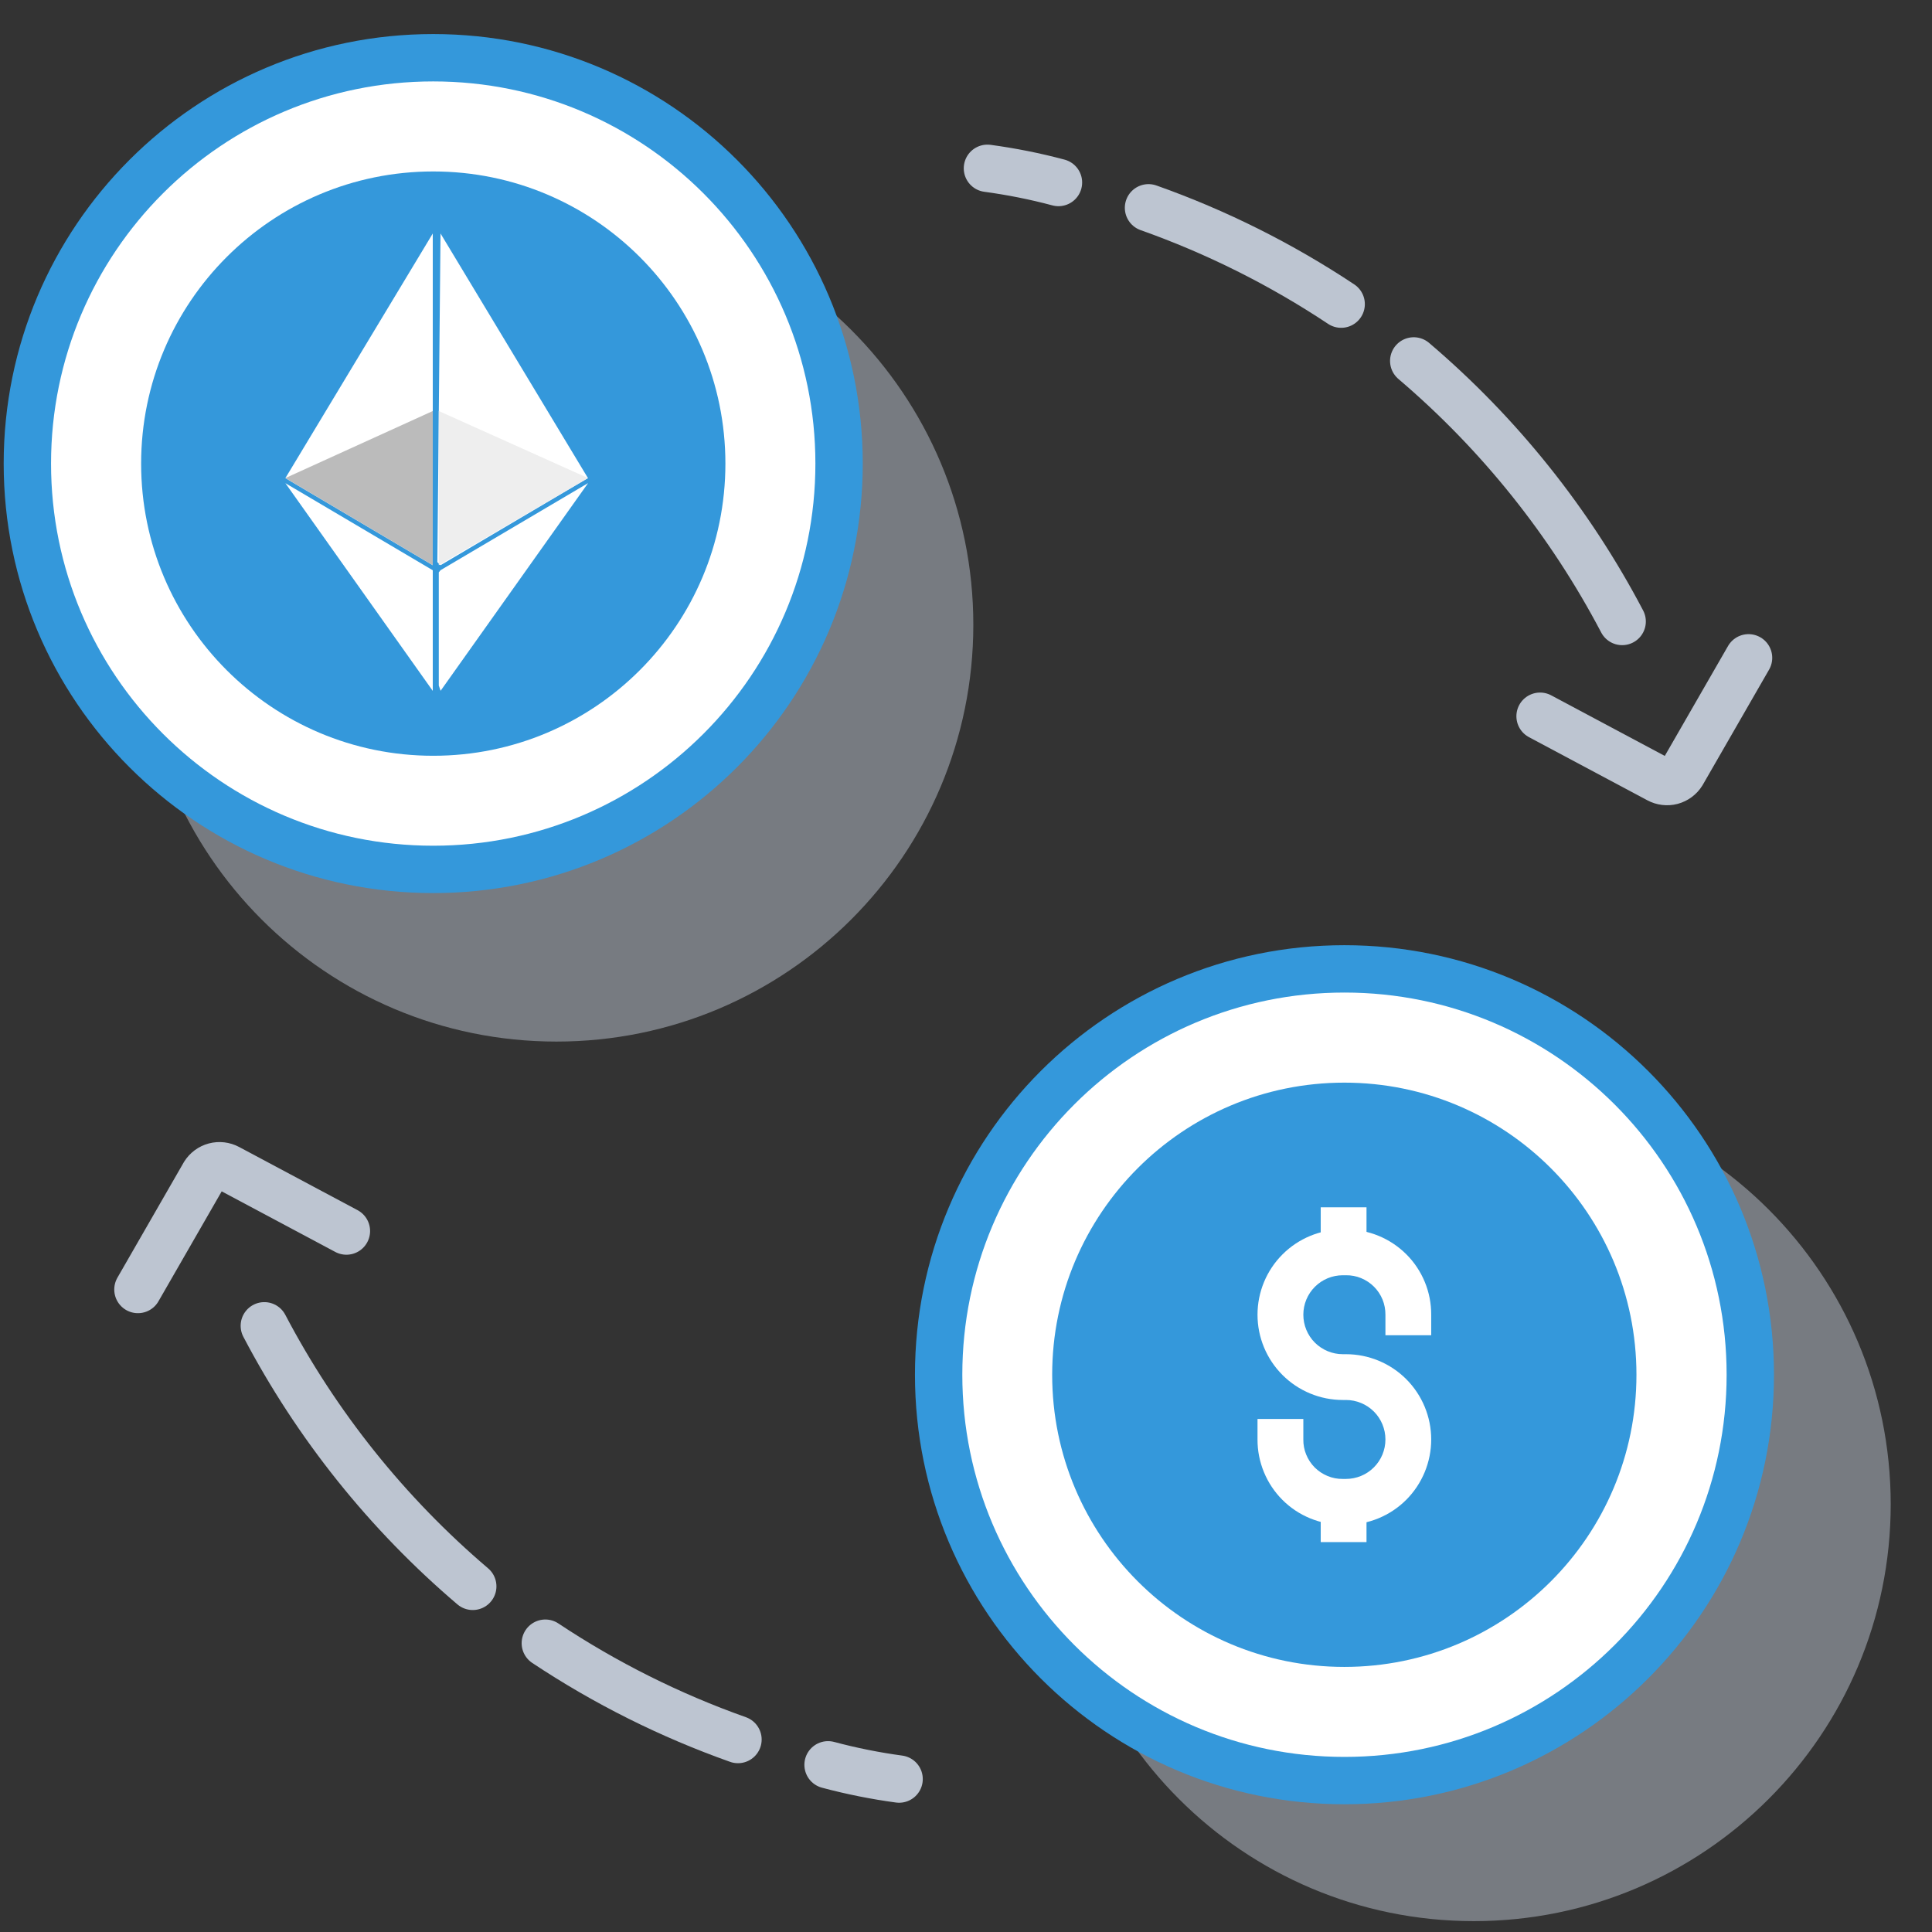
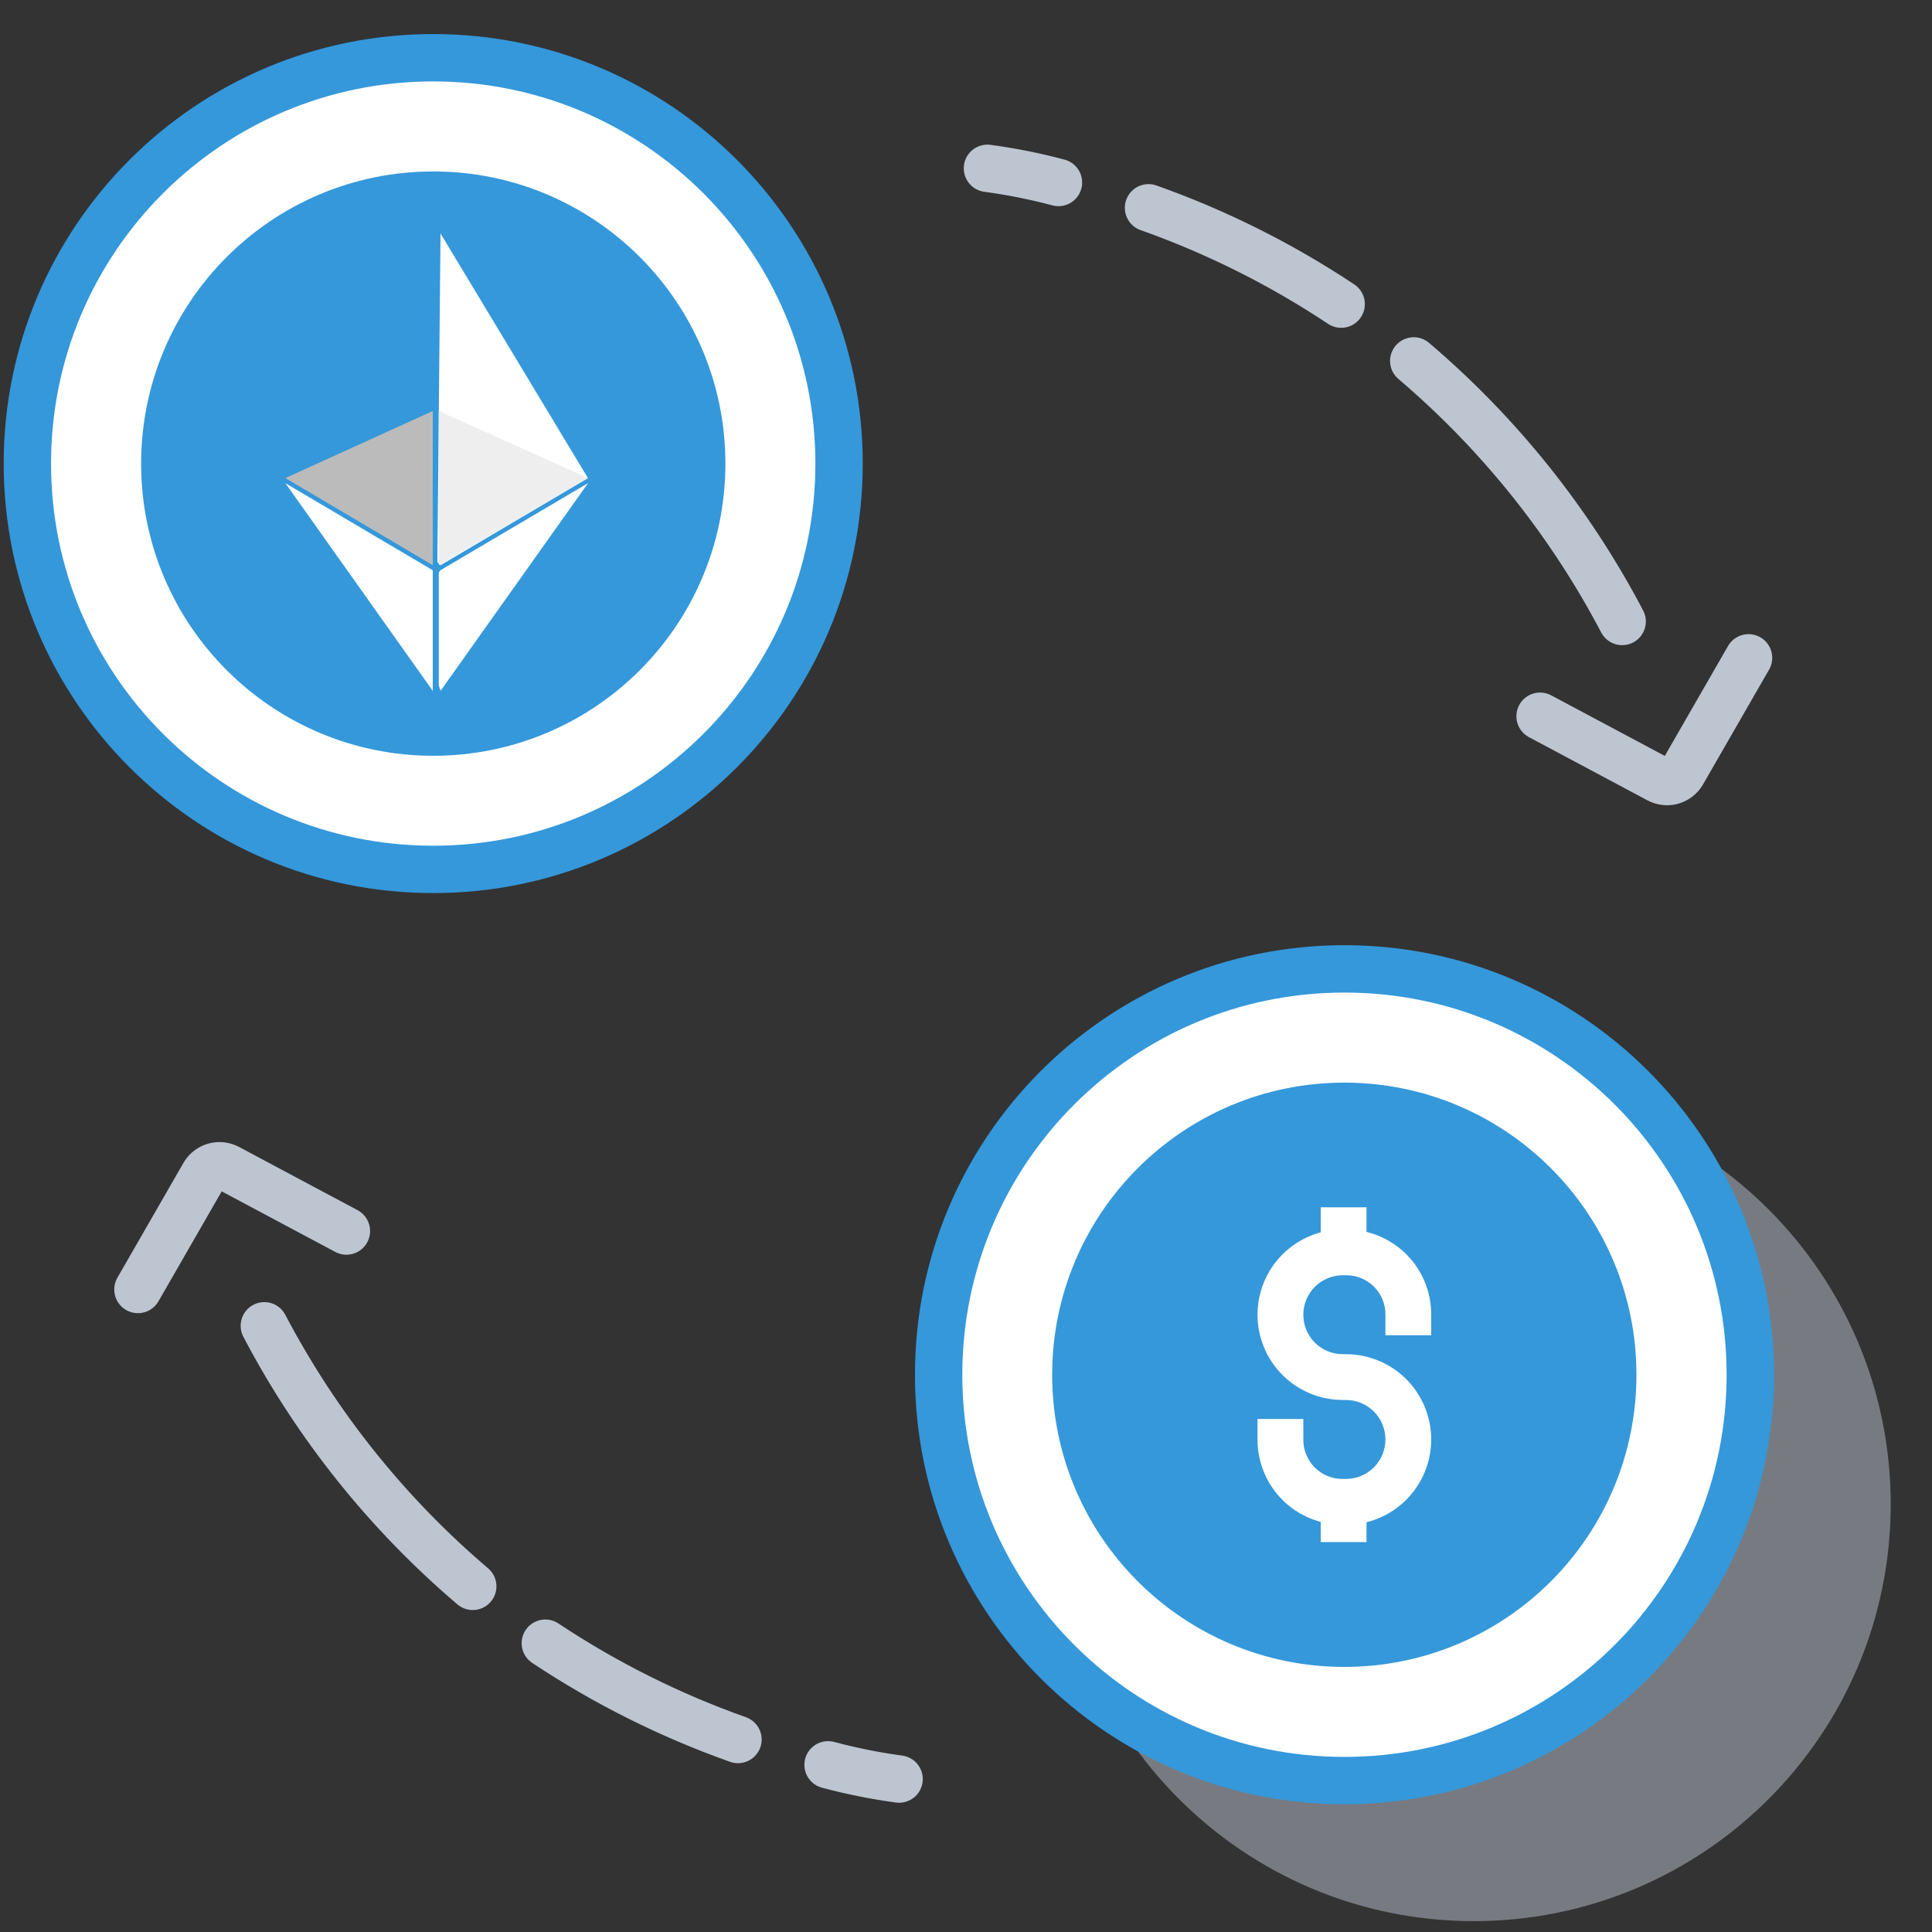
<svg xmlns="http://www.w3.org/2000/svg" width="43" height="43" viewBox="0 0 43 43" fill="none">
  <rect x="0" y="0" width="43" height="43" fill="#333333" stroke="none" />
  <g clip-path="url(#clip0_190_32875)">
    <g clip-path="url(#clip1_190_32875)">
      <g clip-path="url(#clip2_190_32875)">
-         <path opacity="0.5" d="M12.384 23.182C17.509 23.182 21.663 19.028 21.663 13.904C21.663 8.779 17.509 4.625 12.384 4.625C7.26 4.625 3.105 8.779 3.105 13.904C3.105 19.028 7.26 23.182 12.384 23.182Z" fill="#BDC5D1" />
        <path d="M9.642 19.35C14.631 19.35 18.675 15.306 18.675 10.318C18.675 5.329 14.631 1.285 9.642 1.285C4.653 1.285 0.609 5.329 0.609 10.318C0.609 15.306 4.653 19.35 9.642 19.35Z" fill="white" stroke="#3498DB" stroke-width="1.054" stroke-miterlimit="10" stroke-linecap="round" stroke-linejoin="round" />
        <path d="M9.643 16.821C13.234 16.821 16.145 13.909 16.145 10.319C16.145 6.727 13.234 3.816 9.643 3.816C6.052 3.816 3.141 6.727 3.141 10.319C3.141 13.909 6.052 16.821 9.643 16.821Z" fill="#3498DB" />
        <path opacity="0.5" d="M32.802 42.758C37.927 42.758 42.081 38.604 42.081 33.48C42.081 28.355 37.927 24.201 32.802 24.201C27.678 24.201 23.523 28.355 23.523 33.48C23.523 38.604 27.678 42.758 32.802 42.758Z" fill="#BDC5D1" />
        <path d="M29.923 39.63C34.912 39.63 38.956 35.586 38.956 30.597C38.956 25.608 34.912 21.564 29.923 21.564C24.935 21.564 20.891 25.608 20.891 30.597C20.891 35.586 24.935 39.63 29.923 39.63Z" fill="white" stroke="#3498DB" stroke-width="1.054" stroke-miterlimit="10" stroke-linecap="round" stroke-linejoin="round" />
        <path d="M29.92 37.1C33.511 37.1 36.422 34.189 36.422 30.598C36.422 27.007 33.511 24.096 29.92 24.096C26.329 24.096 23.418 27.007 23.418 30.598C23.418 34.189 26.329 37.1 29.92 37.1Z" fill="#3498DB" />
        <path d="M29.956 33.936H29.886C29.637 33.937 29.389 33.888 29.159 33.793C28.928 33.698 28.718 33.559 28.542 33.382C28.366 33.206 28.226 32.996 28.131 32.765C28.036 32.535 27.987 32.287 27.988 32.038V31.581H29.008V32.038C29.006 32.154 29.028 32.268 29.072 32.375C29.116 32.483 29.181 32.58 29.262 32.662C29.344 32.743 29.442 32.808 29.549 32.852C29.656 32.896 29.77 32.918 29.886 32.916H29.956C30.189 32.916 30.413 32.824 30.578 32.659C30.743 32.494 30.835 32.271 30.835 32.038C30.835 31.805 30.743 31.581 30.578 31.416C30.413 31.252 30.189 31.159 29.956 31.159H29.886C29.383 31.159 28.9 30.959 28.544 30.603C28.188 30.247 27.988 29.765 27.988 29.261C27.988 28.758 28.188 28.275 28.544 27.919C28.9 27.563 29.383 27.363 29.886 27.363H29.956C30.206 27.362 30.453 27.411 30.684 27.506C30.915 27.601 31.124 27.741 31.301 27.917C31.477 28.093 31.617 28.303 31.712 28.534C31.807 28.764 31.855 29.012 31.854 29.261V29.718H30.835V29.261C30.836 29.145 30.814 29.031 30.771 28.924C30.727 28.817 30.662 28.719 30.58 28.637C30.498 28.556 30.401 28.491 30.294 28.447C30.187 28.403 30.072 28.381 29.956 28.383H29.886C29.653 28.383 29.43 28.475 29.265 28.64C29.1 28.805 29.008 29.028 29.008 29.261C29.008 29.494 29.1 29.718 29.265 29.883C29.43 30.047 29.653 30.14 29.886 30.14H29.956C30.46 30.14 30.943 30.34 31.299 30.696C31.654 31.052 31.854 31.534 31.854 32.038C31.854 32.541 31.654 33.024 31.299 33.38C30.943 33.736 30.46 33.936 29.956 33.936Z" fill="white" />
        <path d="M30.414 33.408H29.395V34.322H30.414V33.408Z" fill="white" />
        <path d="M30.414 26.871H29.395V27.785H30.414V26.871Z" fill="white" />
        <path d="M9.805 5.197V5.143L9.734 12.51L9.805 12.58L13.086 10.641L9.805 5.197Z" fill="white" />
-         <path d="M9.632 5.197L6.352 10.641L9.632 12.58V5.197Z" fill="white" />
        <path d="M9.806 12.69L9.766 12.739V15.257L9.806 15.375L13.089 10.752L9.806 12.69Z" fill="white" />
        <path d="M9.632 15.377V12.692L6.352 10.754L9.632 15.377Z" fill="white" />
        <path d="M9.766 12.579L13.087 10.64L9.766 9.148V12.579Z" fill="#EEEEEE" />
        <path d="M6.352 10.64L9.632 12.579V9.148L6.352 10.64Z" fill="#BBBBBB" />
        <path d="M21.977 3.746C22.51 3.818 23.038 3.923 23.558 4.062" stroke="#BDC5D1" stroke-width="1.054" stroke-miterlimit="10" stroke-linecap="round" stroke-linejoin="round" />
        <path d="M31.465 8.033C33.368 9.652 34.943 11.62 36.104 13.832" stroke="#BDC5D1" stroke-width="1.054" stroke-miterlimit="10" stroke-linecap="round" stroke-linejoin="round" />
        <path d="M25.562 4.625C27.074 5.161 28.514 5.881 29.85 6.769" stroke="#BDC5D1" stroke-width="1.054" stroke-miterlimit="10" stroke-linecap="round" stroke-linejoin="round" />
        <path d="M34.277 15.941L36.913 17.347C37.002 17.395 37.107 17.408 37.205 17.382C37.303 17.355 37.387 17.293 37.441 17.206L38.917 14.641" stroke="#BDC5D1" stroke-width="1.054" stroke-miterlimit="10" stroke-linecap="round" stroke-linejoin="round" />
        <path d="M20.011 39.596C19.478 39.524 18.95 39.418 18.43 39.279" stroke="#BDC5D1" stroke-width="1.054" stroke-miterlimit="10" stroke-linecap="round" stroke-linejoin="round" />
        <path d="M10.522 35.307C8.619 33.688 7.044 31.72 5.883 29.508" stroke="#BDC5D1" stroke-width="1.054" stroke-miterlimit="10" stroke-linecap="round" stroke-linejoin="round" />
        <path d="M16.425 38.716C14.913 38.18 13.473 37.46 12.137 36.572" stroke="#BDC5D1" stroke-width="1.054" stroke-miterlimit="10" stroke-linecap="round" stroke-linejoin="round" />
        <path d="M7.71 27.399L5.074 25.993C4.984 25.945 4.88 25.933 4.782 25.959C4.684 25.985 4.6 26.048 4.546 26.134L3.07 28.7" stroke="#BDC5D1" stroke-width="1.054" stroke-miterlimit="10" stroke-linecap="round" stroke-linejoin="round" />
      </g>
    </g>
  </g>
  <defs>
    <clipPath id="clip0_190_32875">
      <rect width="42" height="42" fill="white" transform="translate(0.082 0.758)" />
    </clipPath>
    <clipPath id="clip1_190_32875">
      <rect width="42" height="42" fill="white" transform="translate(0.082 0.758)" />
    </clipPath>
    <clipPath id="clip2_190_32875">
      <rect width="42" height="42" fill="white" transform="translate(0.082 0.758)" />
    </clipPath>
  </defs>
</svg>